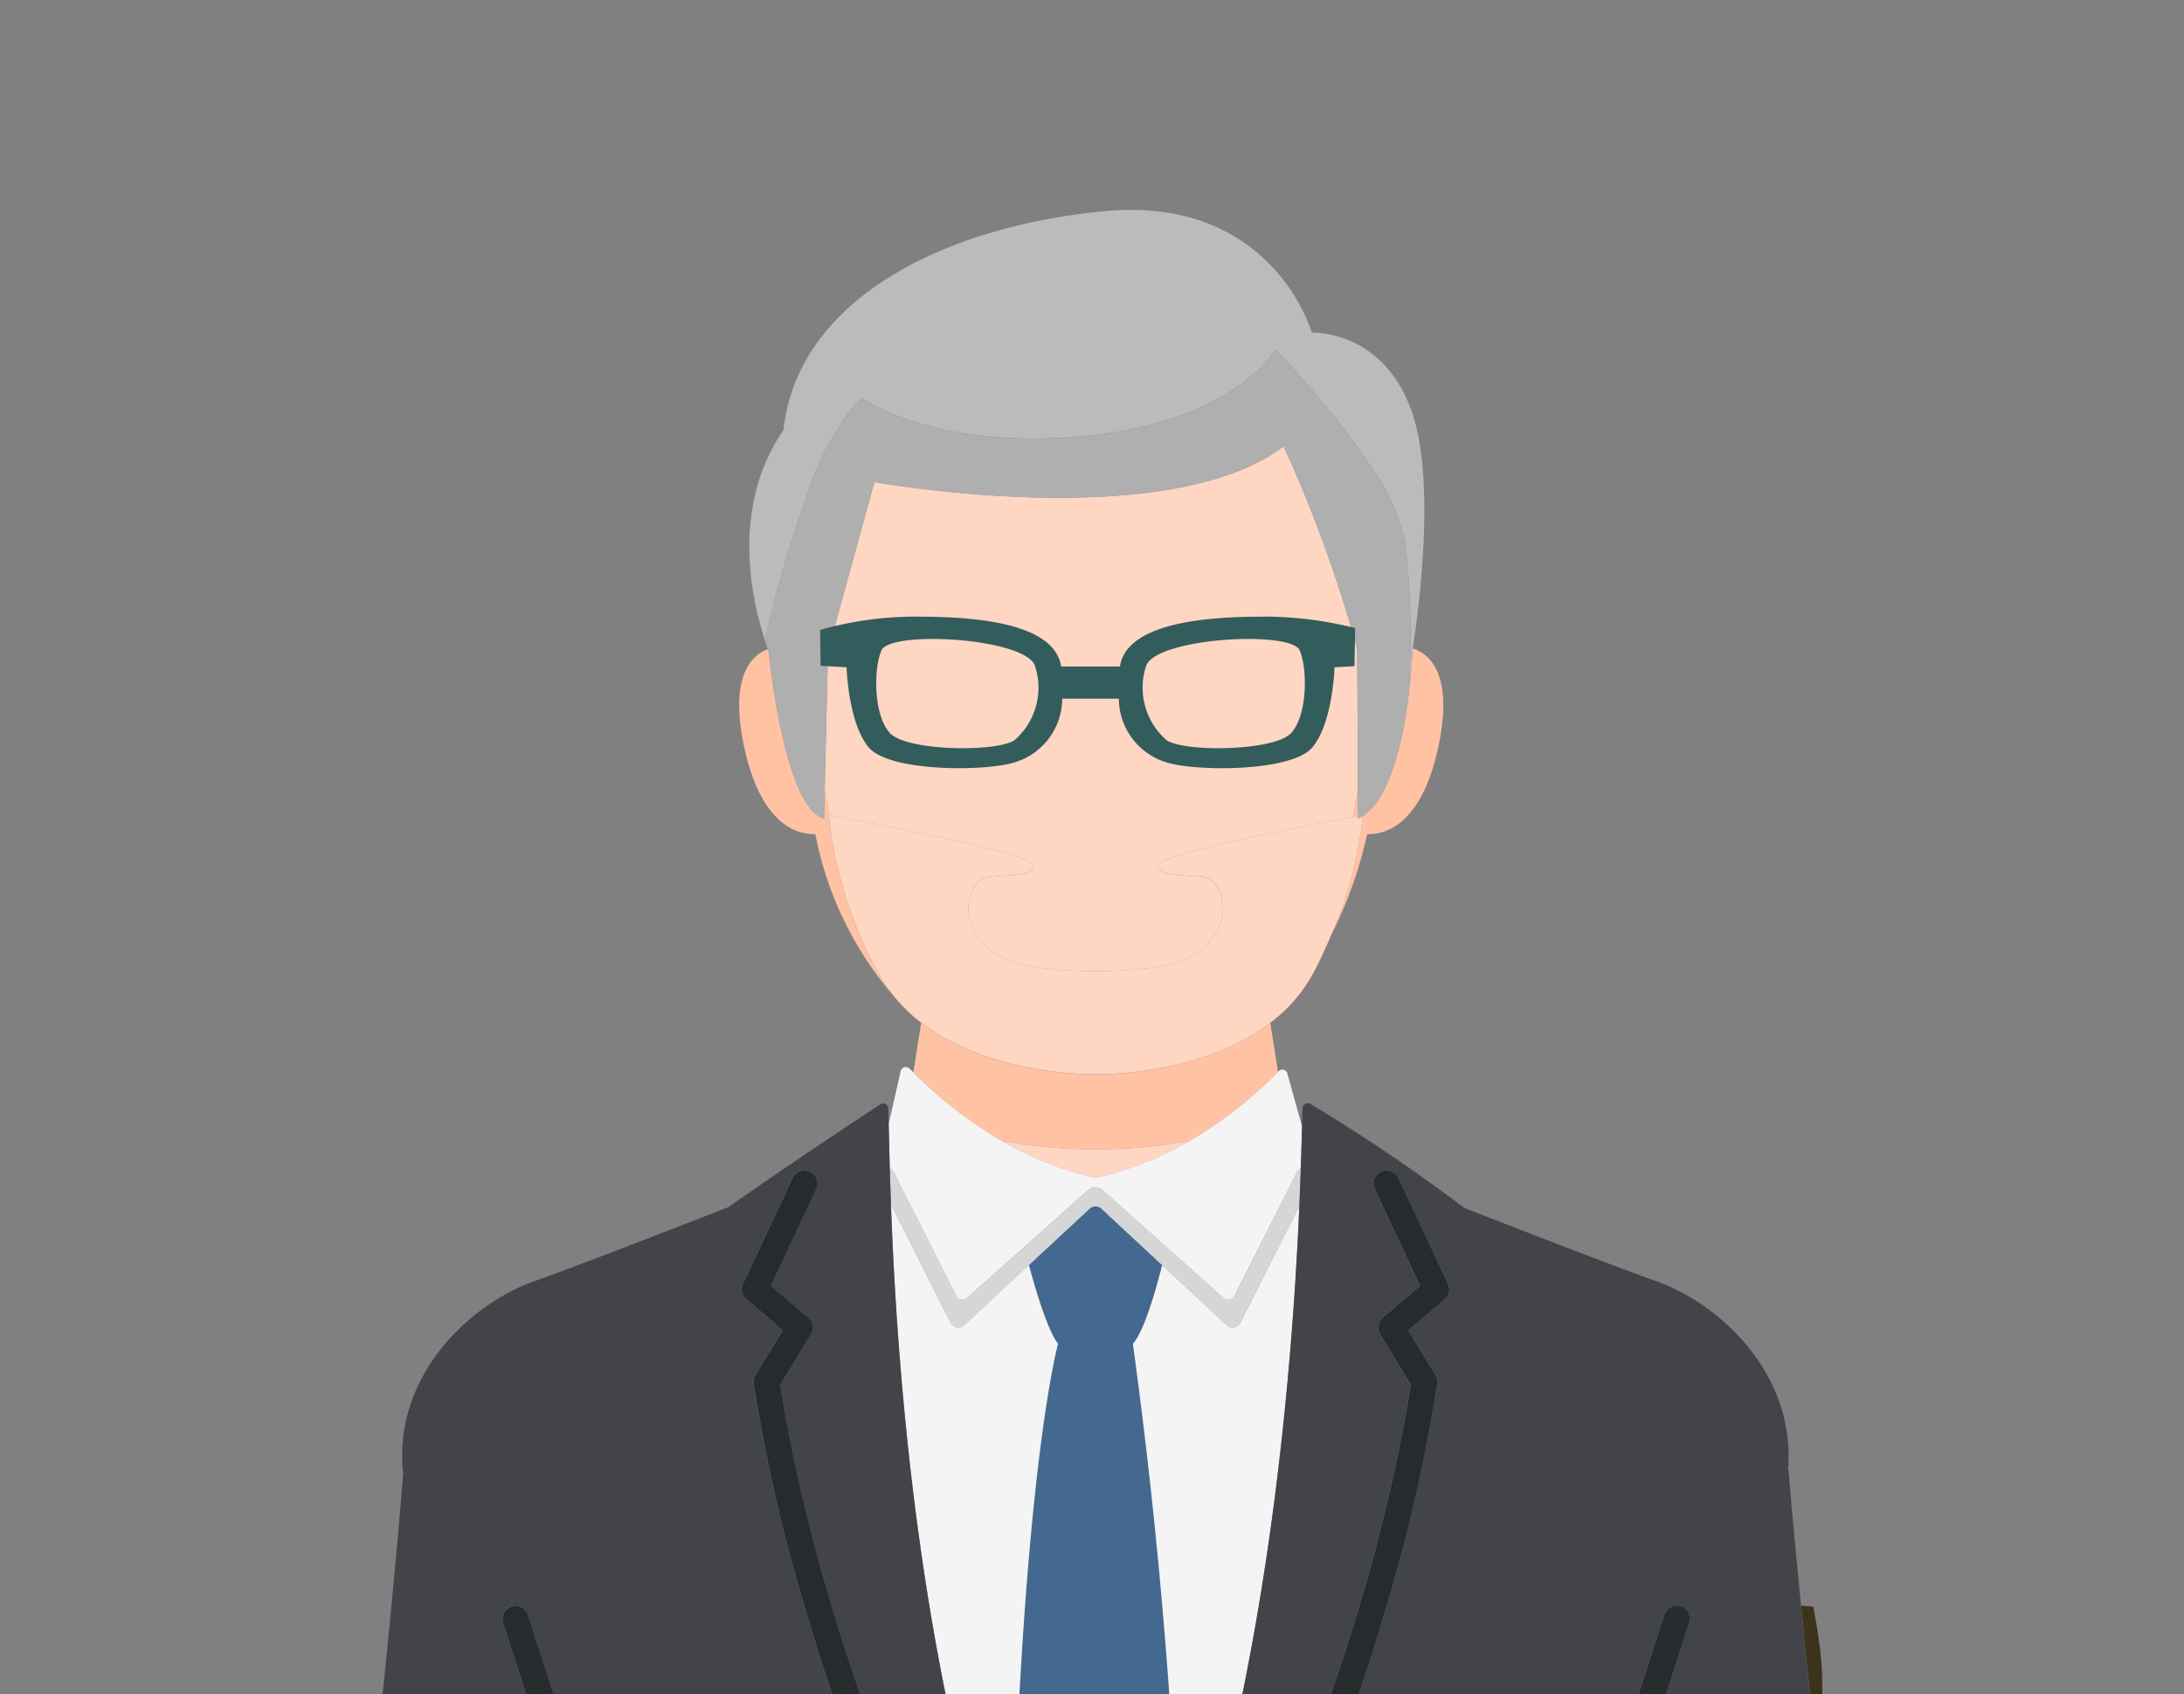
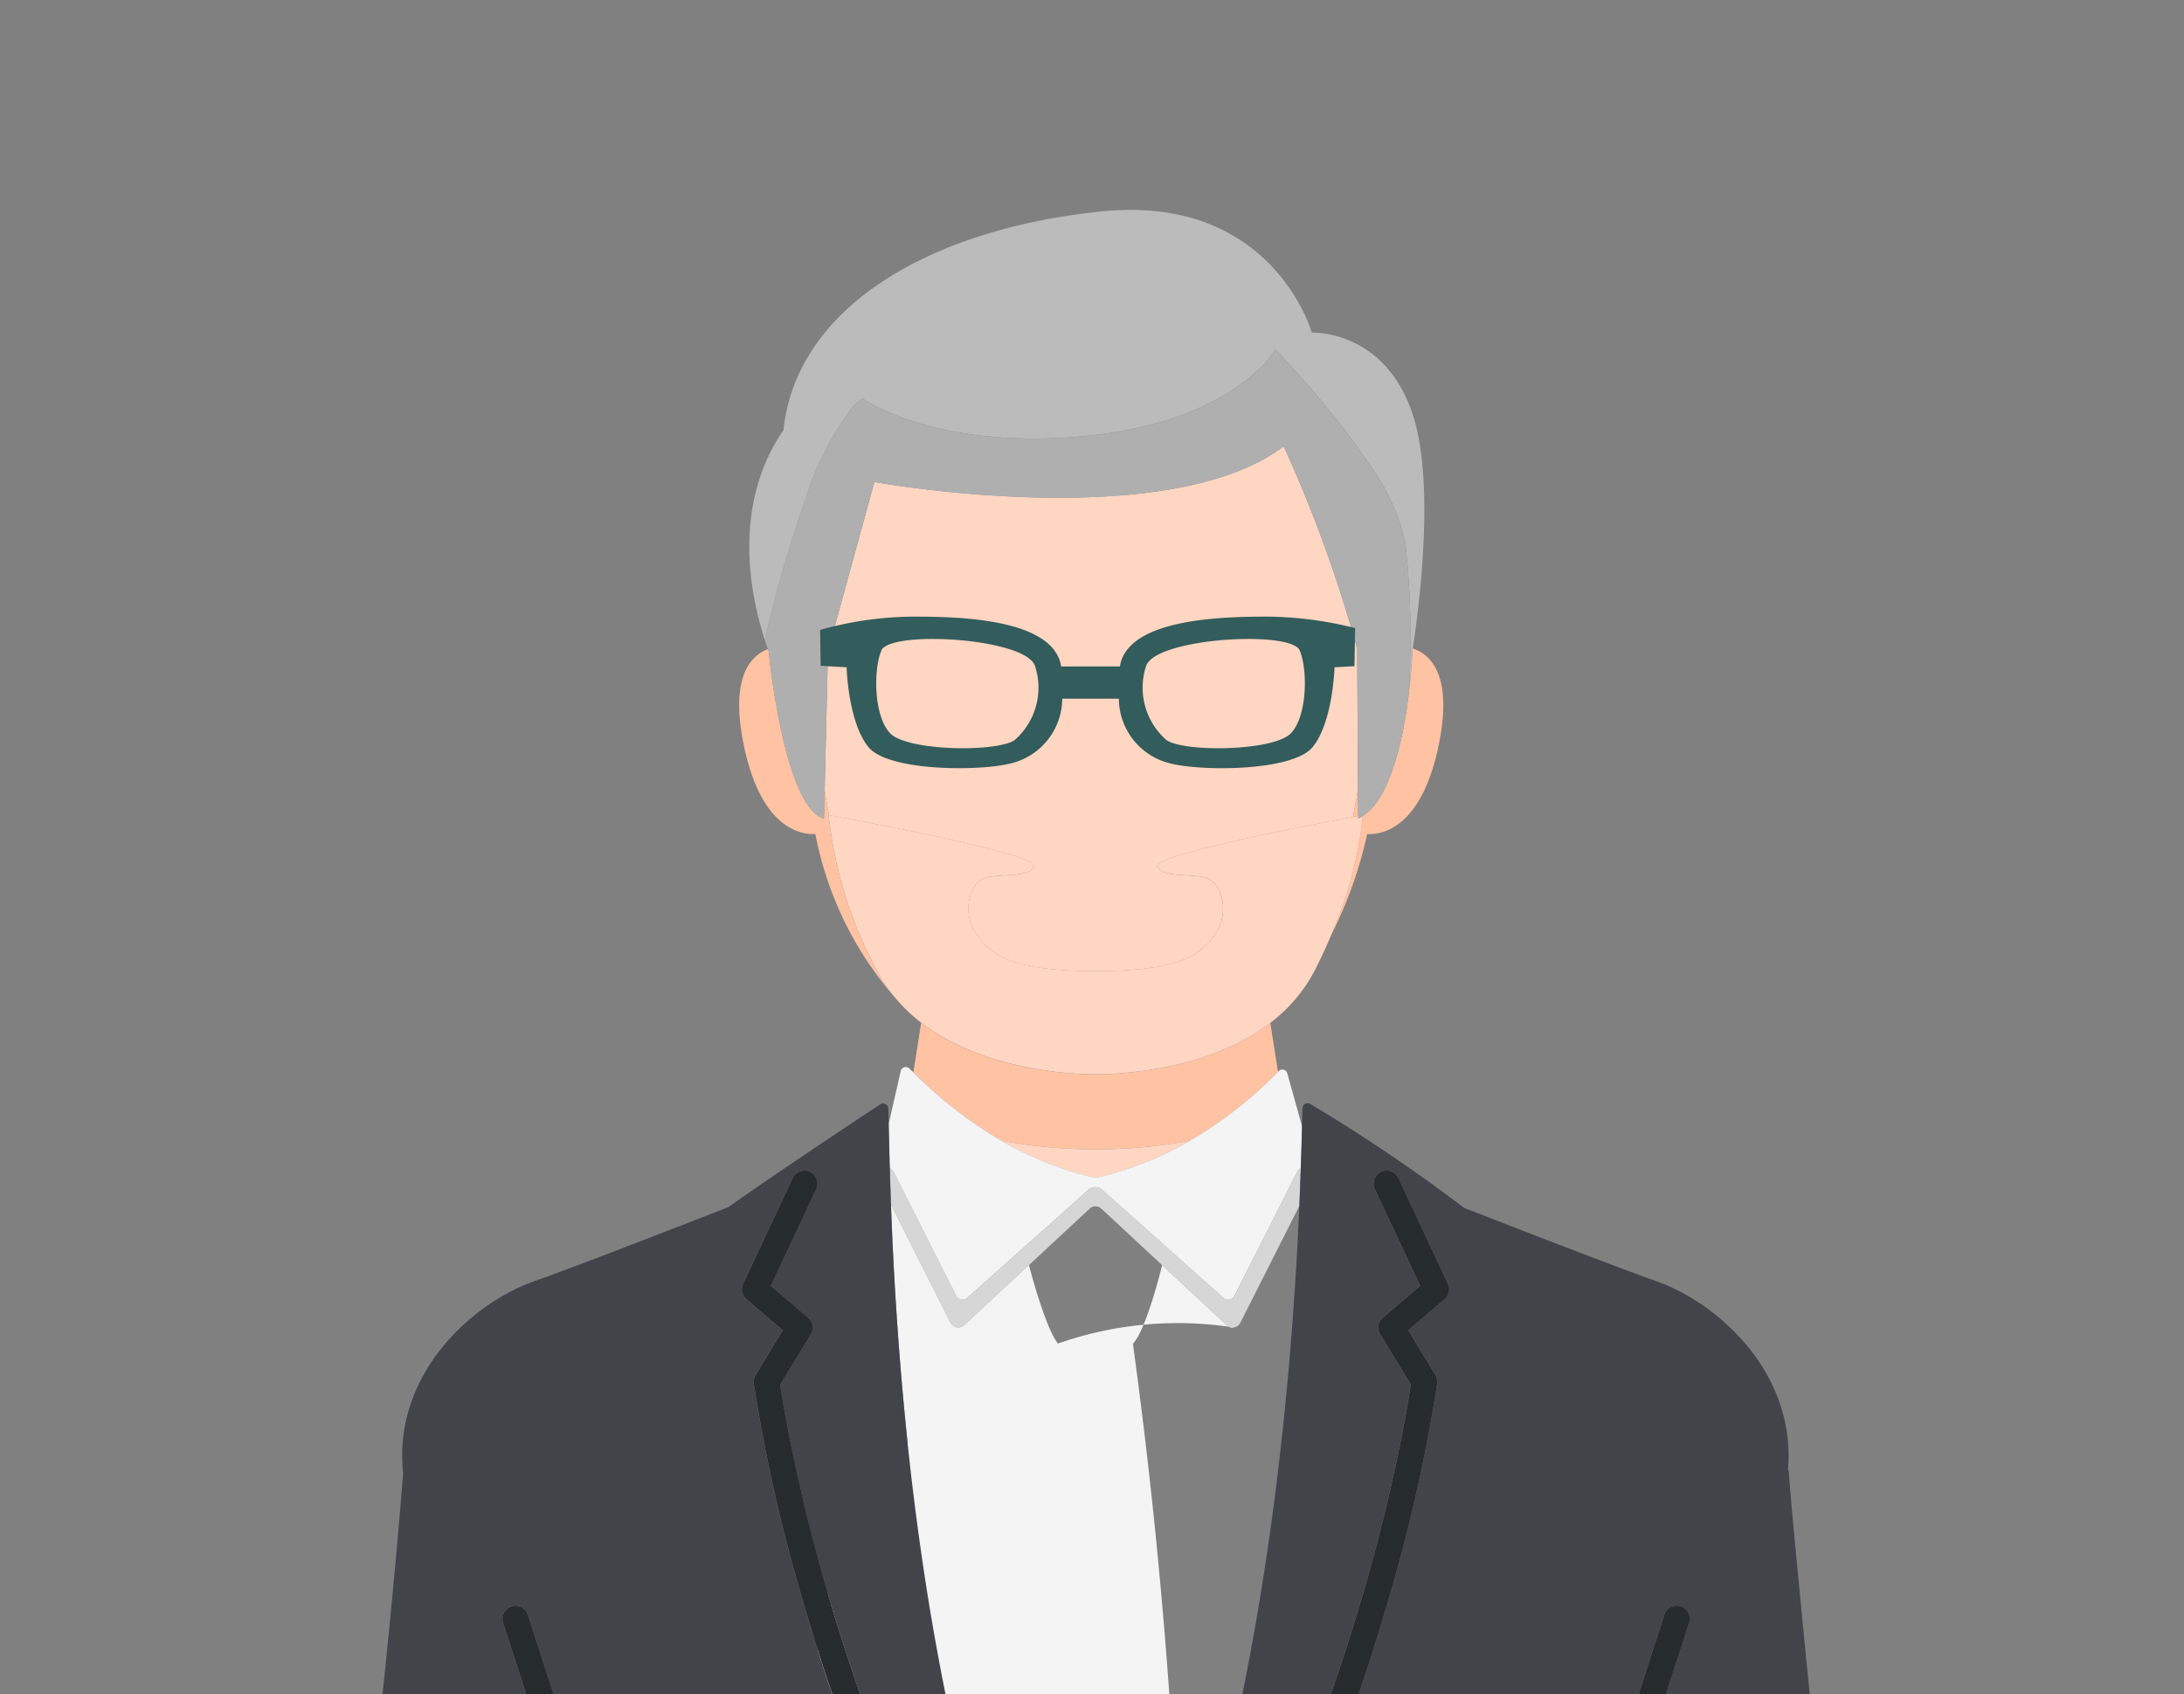
<svg xmlns="http://www.w3.org/2000/svg" width="162.52" height="126.059" viewBox="0 0 162.52 126.059">
  <rect x="0" y="0" width="162.52" height="126.059" fill="#808080" stroke="none" />
  <defs>
    <clipPath id="a">
      <rect width="162.52" height="126.059" fill="none" />
    </clipPath>
  </defs>
  <g transform="translate(0 0)" clip-path="url(#a)">
    <g transform="translate(23.656 15.614)">
      <path d="M210.188-141.205c7.107-.629,14.941-.98,23.173-.98,4.107,0,8.115.088,11.984.254a13.683,13.683,0,0,1-.014-2.275,20.321,20.321,0,0,1,1.8-5.514l-.236.006-3.418-46.465-3.219-46.445c-.209-3.873-.662-7.734-1.055-11.6l-1.193-11.59-2.391-23.172-2.359-22.887h-3.084l-.023.189L227.26-288.47l-5.787,46.416-5.68,46.418-5.883,46.4-.3-.023c.225,1.2.455,2.588.57,3.76A24.125,24.125,0,0,1,210.188-141.205Z" transform="translate(-173.406 547.412)" fill="none" />
      <path d="M240.374-310.934c-.084,2.271.613,9.687.613,9.687l1.881,6.266s2.3.838,2.932-.627-.314-5.133-.314-5.133l.523-4.924,1.113-1.594,1.191,4.631L248-296.551l-1.361,1.99s-2.617.418-3.246,1.465,1.152,2.2,1.152,2.2l3.59-.4,3.008-2.324,2.2-2.512s2.3-2.619,2.725-3.248a14.105,14.105,0,0,0,.941-2.723s.629-2.2.838-3.248c.17-.848-2.268-10.205-3.369-15.072l-9.738-.658C243.187-318.088,240.435-312.564,240.374-310.934Z" transform="translate(-144.091 538.633)" fill="#ffd6c2" />
      <path d="M192.134-305.35c.209,1.049.838,3.248.838,3.248a14.011,14.011,0,0,0,.943,2.723c.418.629,2.723,3.248,2.723,3.248l2.2,2.512,3.008,2.324,3.59.4s1.781-1.154,1.152-2.2-3.246-1.465-3.246-1.465l-1.361-1.99-.314-6.076,1.193-4.631,1.111,1.594.523,4.924s-.943,3.666-.314,5.133,2.934.627,2.934.627l1.879-6.266s.7-7.416.613-9.687c-.061-1.631-2.812-7.154-4.363-10.146l-9.736.658C194.4-315.555,191.964-306.2,192.134-305.35Z" transform="translate(-190.07 538.633)" fill="#ffd6c2" />
      <path d="M244.673-322.376l-3-.193-.146,2.765,2.114.143,9.738.658,1.478.1.189-2.807-2.2-.141Z" transform="translate(-142.991 537.215)" fill="#f4f4f4" />
-       <path d="M195.2-321.852l-2.2.141.189,2.807,1.478-.1,9.737-.658,2.114-.143-.146-2.765-3,.193Z" transform="translate(-189.235 537.215)" fill="#f4f4f4" />
      <path d="M276.159-309.588l-.98.045-3.8.174-23.777,1.08a3.265,3.265,0,0,1-2.781-2.24c-.426-1.4-1.625-5.832-2.68-9.758-.963-3.58-1.8-6.742-1.82-6.809a.775.775,0,0,0-.053-.107,1,1,0,0,0-.086-.178,1.066,1.066,0,0,0-.123-.141.967.967,0,0,0-.135-.117.877.877,0,0,0-.182-.09.691.691,0,0,0-.107-.053.481.481,0,0,0-.055,0,1.039,1.039,0,0,0-.191-.012,1.029,1.029,0,0,0-.191.012c-.02,0-.039,0-.059,0a.88.88,0,0,0-.113.057.814.814,0,0,0-.17.084.788.788,0,0,0-.143.125.764.764,0,0,0-.117.133.873.873,0,0,0-.09.182.76.76,0,0,0-.053.106c-.018.068-.895,3.369-1.883,7.047-1.039,3.863-2.2,8.142-2.615,9.519a3.293,3.293,0,0,1-2.654,2.24L207.2-309.662,204.7-309.8l-2.594-.147a.985.985,0,0,0-1.02.91.966.966,0,0,0,.91,1.02l2.648.15,1.047.061,2.939.166,22.675,1.285a5.194,5.194,0,0,0,4.494-3.609c.441-1.459,1.666-5.975,2.728-9.935.307-1.137.6-2.227.854-3.187.236.881.5,1.871.779,2.906l.109.41c.176.656.355,1.326.537,1.994.9,3.332,1.793,6.611,2.158,7.812a5.2,5.2,0,0,0,4.6,3.611l22.336-1.012,5.277-.238,1.059-.049a.954.954,0,0,0,.7-.369.95.95,0,0,0,.219-.641A.976.976,0,0,0,276.159-309.588Z" transform="translate(-181.526 532.231)" fill="#262b2d" />
      <path d="M224.138-396.352a38.581,38.581,0,0,1-7.027-.654v0a38.755,38.755,0,0,0,7.027.652Z" transform="translate(-166.257 466.267)" fill="none" />
-       <path d="M248.645-368.786a13.014,13.014,0,0,0,.492-3.377,24.032,24.032,0,0,0-.076-3.295c-.113-1.172-.344-2.561-.57-3.758l-.906-.072C247.922-375.784,248.266-372.271,248.645-368.786Z" transform="translate(-137.213 483.155)" fill="#3d331d" />
      <path d="M250.008-408.222c0-.053,0-.106,0-.16a99.638,99.638,0,0,0-5.473-15.078c-8.7,6.605-30.455,2.658-30.455,2.658l-3.453,12.58-.246,10.381c.1.627.215,1.234.336,1.832.6.109,8.756,1.607,12.873,2.758,1.428.4,2.369.754,2.342,1-.107.967-2.793.535-3.76.967s-1.611,2.469-.537,4.08,2.686,2.795,8.916,2.795,7.842-1.182,8.916-2.795.43-3.65-.537-4.08-3.652,0-3.76-.967c-.025-.242.92-.6,2.354-1,3.527-.982,10-2.221,12.168-2.625.137-.668.264-1.348.375-2.053Z" transform="translate(-172.67 441.054)" fill="#ffd6c2" />
      <path d="M227.332-392.072a38.618,38.618,0,0,0,7.029-.654,31.453,31.453,0,0,0,6.537-5.117l-.576-3.652c-4.08,3.131-9.838,3.834-12.99,3.834s-8.91-.7-12.99-3.834l-.582,3.691a32.074,32.074,0,0,0,6.545,5.078A38.581,38.581,0,0,0,227.332-392.072Z" transform="translate(-169.451 461.988)" fill="#ffc2a3" />
      <path d="M213.783-403.38l.039.006c-.121-.6-.234-1.205-.336-1.832l-.049,2.08c-3.006-.859-4.119-12.461-4.119-12.461-.018-.045-.035-.1-.053-.147-1.246.475-2.824,2.023-1.824,7.016,1.285,6.428,4.35,6.8,5.348,6.744l.023.105a26.02,26.02,0,0,0,5.881,12.039,11.033,11.033,0,0,1-1.365-2.057A31.051,31.051,0,0,1,213.783-403.38Z" transform="translate(-175.775 448.419)" fill="#ffc2a3" />
      <path d="M230.509-408.337l.387-.072-.012-1.98C230.773-409.685,230.646-409.005,230.509-408.337Z" transform="translate(-153.487 453.511)" fill="#ffc2a3" />
      <path d="M235.482-412.575l0,.041c-.014.117-.029.238-.045.359-.008.061-.016.121-.023.184-.039.291-.082.592-.131.9l-.029.191c-.045.275-.094.553-.145.834-.012.059-.021.117-.033.176-.061.318-.127.639-.2.959-.018.07-.035.143-.051.213-.068.287-.139.57-.217.852-.014.049-.025.1-.039.146-.088.313-.186.617-.287.916-.023.07-.049.139-.074.209-.1.268-.2.529-.307.781-.014.035-.027.07-.043.105q-.182.4-.387.768c-.033.059-.068.115-.1.174a6.625,6.625,0,0,1-.424.627l-.033.045a4.018,4.018,0,0,1-.506.521c-.043.037-.088.074-.131.107-.078.061-.156.119-.238.172a29.5,29.5,0,0,1-2.367,8.894,31.514,31.514,0,0,0,2.674-7.445l.023-.105c1,.059,4.062-.314,5.348-6.744,1.033-5.166-.691-6.645-1.953-7.062l-.027.193S235.686-414.3,235.482-412.575Z" transform="translate(-154.287 448.396)" fill="#ffc2a3" />
      <path d="M215.166-417.741a4.305,4.305,0,0,1,.77-.687s5.371,3.867,16.543,2.793,14.18-6.445,14.18-6.445,2.117,2.172,4.371,4.99c.869,1.086,1.75,2.262,2.547,3.455a15.672,15.672,0,0,1,2.75,5.949,60.711,60.711,0,0,1,.377,7.8c-.018,1.785-.086,3.043-.1,3.238.2-1.721.252-2.988.252-2.988l.027-.193c.559-3.68,1.668-12.768-.1-17.7-2.176-6.06-7.412-5.8-7.412-5.8s-2.9-10.312-15.629-9.023-22.72,7.09-23.687,16.273c-3.877,5.639-2.445,12.377-1.385,15.621a96.741,96.741,0,0,1,3.068-10.605A22.092,22.092,0,0,1,215.166-417.741Z" transform="translate(-175.409 432.468)" fill="#bbb" />
      <path d="M208.322-415.444c-.066-.182-.135-.377-.205-.592.07.215.139.41.2.592.018.047.035.1.053.147C208.357-415.341,208.338-415.4,208.322-415.444Z" transform="translate(-174.829 448.13)" fill="#bbb" />
      <path d="M243.4-393.955a11.622,11.622,0,0,0,3.338-3.959c.445-.879.832-1.725,1.174-2.537a29.5,29.5,0,0,0,2.367-8.894,2.668,2.668,0,0,1-.342.191v-.191l-.387.072c-2.168.4-8.641,1.643-12.168,2.625-1.434.4-2.379.758-2.354,1,.107.967,2.793.535,3.76.967s1.611,2.469.537,4.08-2.685,2.795-8.916,2.795-7.842-1.182-8.916-2.795-.43-3.65.537-4.08,3.652,0,3.76-.967c.027-.242-.914-.6-2.342-1-4.117-1.15-12.275-2.648-12.873-2.758l-.039-.006a31.051,31.051,0,0,0,3.545,11.494,11.033,11.033,0,0,0,1.365,2.057,12.257,12.257,0,0,0,1.973,1.9c4.08,3.131,9.836,3.834,12.99,3.834S239.317-390.824,243.4-393.955Z" transform="translate(-172.525 454.447)" fill="#ffd6c2" />
      <path d="M208.387-404.7s1.113,11.6,4.119,12.461l.049-2.08L212.8-404.7l3.453-12.58s21.754,3.947,30.455-2.658a99.638,99.638,0,0,1,5.473,15.078c0,.055,0,.107,0,.16l.059,10.289.012,1.98v.191a2.668,2.668,0,0,0,.342-.191c.082-.053.16-.111.238-.172.043-.033.088-.07.131-.107a4.018,4.018,0,0,0,.506-.521l.033-.045a6.625,6.625,0,0,0,.424-.627c.033-.059.068-.115.1-.174q.205-.363.387-.768c.016-.035.029-.07.043-.105.109-.252.211-.514.307-.781.025-.07.051-.139.074-.209.1-.3.2-.6.287-.916.014-.049.025-.1.039-.146.078-.281.148-.564.217-.852.016-.07.033-.143.051-.213.072-.32.139-.641.2-.959.012-.059.021-.117.033-.176.051-.281.1-.559.145-.834l.029-.191c.049-.309.092-.609.131-.9.008-.062.016-.123.023-.184.016-.121.031-.242.045-.359l0-.041c.012-.2.08-1.453.1-3.238a60.709,60.709,0,0,0-.377-7.8,15.672,15.672,0,0,0-2.75-5.949c-.8-1.193-1.678-2.369-2.547-3.455-2.254-2.818-4.371-4.99-4.371-4.99s-3.008,5.371-14.18,6.445-16.543-2.793-16.543-2.793a4.305,4.305,0,0,0-.77.688,22.092,22.092,0,0,0-3.43,6.674,96.741,96.741,0,0,0-3.068,10.605v0l.029.084c.07.215.139.41.205.592C208.352-404.806,208.372-404.748,208.387-404.7Z" transform="translate(-174.843 437.537)" fill="#afafaf" />
      <path d="M224.138-396.353a38.755,38.755,0,0,1-7.027-.652,24.64,24.64,0,0,0,7.008,2.77,24.857,24.857,0,0,0,7.047-2.77,38.756,38.756,0,0,1-7.027.652Z" transform="translate(-166.257 466.268)" fill="#ffd6c2" />
      <path d="M220.709-396.352a38.756,38.756,0,0,0,7.027-.652l0,0a38.618,38.618,0,0,1-7.029.654Z" transform="translate(-162.828 466.267)" fill="#ffd6c2" />
-       <path d="M228.731-390.127l-4.523-4.207a.642.642,0,0,0-.873,0l-4.518,4.2c.316,1.187,1.334,4.818,2.166,5.852,0,0-2.859,10.269-3.506,44.013A81.849,81.849,0,0,0,223.77-326.4a87.7,87.7,0,0,0,6.353-14.59,404.438,404.438,0,0,0-3.566-43.291C227.475-385.28,228.434-388.928,228.731-390.127Z" transform="translate(-165.908 468.65)" fill="#436991" />
      <path d="M238.512-386.453a.514.514,0,0,1-.8.152l-9.035-8.055a.767.767,0,0,0-1.021,0l-9.035,8.053a.513.513,0,0,1-.8-.152l-4.654-9.217a.64.64,0,0,0-.3-.281c.023.824.053,1.725.088,2.717l4.435,8.781a.65.65,0,0,0,.482.348.747.747,0,0,0,.092.006.647.647,0,0,0,.471-.2l4.781-4.447,4.518-4.2a.642.642,0,0,1,.873,0l4.523,4.207L237.9-384.3a.644.644,0,0,0,.471.2.772.772,0,0,0,.092-.006.65.65,0,0,0,.482-.348l4.394-8.7c.045-1.016.08-1.941.107-2.783a.625.625,0,0,0-.281.27Z" transform="translate(-170.305 467.271)" fill="#d6d6d6" />
-       <path d="M229.638-385.471a.772.772,0,0,1-.092.006.644.644,0,0,1-.471-.2l-4.775-4.443c-.3,1.2-1.256,4.848-2.174,5.848a404.438,404.438,0,0,1,3.566,43.291c6.631-19.5,8.318-41.924,8.822-53.548l-4.394,8.7A.65.65,0,0,1,229.638-385.471Z" transform="translate(-161.477 468.635)" fill="#f4f4f4" />
+       <path d="M229.638-385.471a.772.772,0,0,1-.092.006.644.644,0,0,1-.471-.2l-4.775-4.443c-.3,1.2-1.256,4.848-2.174,5.848a404.438,404.438,0,0,1,3.566,43.291l-4.394,8.7A.65.65,0,0,1,229.638-385.471Z" transform="translate(-161.477 468.635)" fill="#f4f4f4" />
      <path d="M223.171-390.078l-4.781,4.447a.647.647,0,0,1-.471.2.747.747,0,0,1-.092-.006.65.65,0,0,1-.482-.348l-4.435-8.781c.432,11.773,1.984,34.75,8.922,54.349.646-33.744,3.506-44.013,3.506-44.013C224.5-385.259,223.487-388.89,223.171-390.078Z" transform="translate(-170.262 468.597)" fill="#f4f4f4" />
      <path d="M212.9-392.278a.64.64,0,0,1,.3.281l4.654,9.217a.513.513,0,0,0,.8.152l9.035-8.053a.767.767,0,0,1,1.021,0l9.035,8.055a.514.514,0,0,0,.8-.152L243.208-392a.625.625,0,0,1,.281-.27c.043-1.248.072-2.3.094-3.117l-1.1-3.953a.38.38,0,0,0-.631-.176l-.061.061a31.453,31.453,0,0,1-6.537,5.117l0,0a24.857,24.857,0,0,1-7.047,2.77,24.64,24.64,0,0,1-7.008-2.77v0a32.074,32.074,0,0,1-6.545-5.078c-.1-.094-.219-.215-.3-.289a.384.384,0,0,0-.641.2l-.895,3.93C212.843-394.737,212.867-393.628,212.9-392.278Z" transform="translate(-170.345 463.596)" fill="#f4f4f4" />
      <path d="M302.5-350.539c-.379-3.484-.723-7-1.061-10.5-.322-3.348-.66-6.687-.926-10.08l-.051.012c.637-7.057-4.965-12.383-9.846-14.1-1.176-.414-3.176-1.164-5.527-2.062-2.652-1.014-5.756-2.217-8.711-3.369a126.661,126.661,0,0,0-11.457-7.74.377.377,0,0,0-.574.311c-.012.332-.025.8-.041,1.371-.021.813-.051,1.869-.094,3.117-.027.842-.062,1.768-.107,2.783-.5,11.625-2.191,34.049-8.822,53.548a87.7,87.7,0,0,1-6.353,14.59,81.849,81.849,0,0,1-6.293-13.867c-6.937-19.6-8.49-42.576-8.922-54.349-.035-.992-.064-1.893-.088-2.717-.037-1.35-.061-2.459-.082-3.3-.01-.455-.02-.856-.031-1.143a.383.383,0,0,0-.6-.307c-1.857,1.225-7.8,5.16-11.295,7.643-5.609,2.189-11.855,4.6-14.381,5.488-4.932,1.73-10.6,7.152-9.822,14.32-.8,10.113-1.889,19.976-3.014,29.945l-1.674,15.09c-.545,5.062-1.121,10.107-1.439,15.443-.342,5.473-.23,10.664-.09,15.779.068,5.121.375,10.166.545,15.2.439,10.088.936,20.029,1.135,30.146l1.951-.125,2.2-.141,8.168-.525,3-.191,1.525-.1a285.887,285.887,0,0,1-1.348-29.416c-.039-4.9.154-9.787.379-14.6.3-4.816.711-9.568,1.434-13.978.549-3.219,1.2-6.559,1.936-9.916.943,9.756,2.066,17.994,1.77,29.1-1.977,15.113-3.459,41.125-3.795,47.312a1.285,1.285,0,0,0,1.281,1.353l2.8.012-.25,8.8-.537,23.365-1.1,46.734-1.625,46.7-1.424,46.72.428.033,17.588,1.379.3.023,5.883-46.4,5.68-46.418,5.787-46.416,2.895-23.211.023-.189h3.084l2.359,22.887,2.391,23.172,1.193,11.59c.393,3.863.846,7.725,1.055,11.6l3.219,46.445,3.418,46.465.236-.006,17.806-.473.322-.008.949-46.711.752-46.73c.137-15.576.07-31.154.115-46.738l.027-23.379-.037-9.029-5.277.238-22.336,1.012a5.2,5.2,0,0,1-4.6-3.611c-.365-1.2-1.26-4.48-2.158-7.812-.182-.668-.361-1.338-.537-1.994l-.109-.41c-.279-1.035-.543-2.025-.779-2.906-.256.961-.547,2.051-.854,3.187-1.062,3.961-2.287,8.477-2.728,9.935a5.194,5.194,0,0,1-4.494,3.609l-22.675-1.285-2.939-.166-1.047-.061-2.648-.15a.966.966,0,0,1-.91-1.02.985.985,0,0,1,1.02-.91l2.594.147,2.492.143,24.105,1.373a3.293,3.293,0,0,0,2.654-2.24c.416-1.377,1.576-5.656,2.615-9.519.988-3.678,1.865-6.979,1.883-7.047a.76.76,0,0,1,.053-.106.873.873,0,0,1,.09-.182.764.764,0,0,1,.117-.133.788.788,0,0,1,.143-.125.814.814,0,0,1,.17-.084.88.88,0,0,1,.113-.057c.02-.006.039,0,.059,0a1.029,1.029,0,0,1,.191-.012,1.039,1.039,0,0,1,.191.012.481.481,0,0,1,.055,0,.691.691,0,0,1,.107.053.877.877,0,0,1,.182.09.967.967,0,0,1,.135.117,1.066,1.066,0,0,1,.123.141,1,1,0,0,1,.086.178.775.775,0,0,1,.053.107c.018.066.857,3.228,1.82,6.809,1.055,3.926,2.254,8.353,2.68,9.758a3.265,3.265,0,0,0,2.781,2.24l23.777-1.08,3.8-.174.98-.045a.976.976,0,0,1,1.01.922.95.95,0,0,1-.219.641,1.267,1.267,0,0,0,.645-1.135c-.213-6.148-1.2-32.2-3.18-47.334-.3-11.223.85-19.519,1.8-29.406.76,3.459,1.436,6.9,2,10.219.725,4.41,1.131,9.162,1.436,13.978.223,4.816.416,9.707.377,14.6a285.9,285.9,0,0,1-1.348,29.416l1.525.1,3,.191,8.168.525,2.2.141,1.951.125c.2-10.117.7-20.058,1.137-30.146.168-5.037.475-10.082.543-15.2.141-5.115.252-10.307-.09-15.779-.318-5.336-.895-10.381-1.439-15.443l-.674-6.08-1-9.01C303.19-344.146,302.85-347.342,302.5-350.539Zm-89.346,32.25a.707.707,0,0,1-.092,0,.96.96,0,0,1-.824-.479.951.951,0,0,1-.137-.4l-.514-5.424-1.93-20.344-4.332-13.381-.473-1.459a.966.966,0,0,1,.621-1.217.965.965,0,0,1,1.219.621l.922,2.852,2.432,7.506,1.482,4.582a.85.85,0,0,1,.043.207l1.978,20.851.475,5.023A.965.965,0,0,1,213.158-318.289Zm29.373-9.225a123.48,123.48,0,0,1-15.01-32.7,123.624,123.624,0,0,1-4.016-17.363.966.966,0,0,1,.133-.627l2.031-3.334-2.713-2.312a.965.965,0,0,1-.248-1.146l3.691-7.863a.965.965,0,0,1,1.287-.463.964.964,0,0,1,.463,1.285l-.063.137-.566,1.205-2.748,5.854,2.748,2.342.029.025a.968.968,0,0,1,.2,1.24l-.229.377-2.051,3.363c.162,1.088.756,4.771,2.051,9.992,2.293,9.25,6.8,23.342,15.041,36.486a90.608,90.608,0,0,0,5.67,8.074.965.965,0,0,1-.16,1.357.961.961,0,0,1-.6.209.971.971,0,0,1-.76-.367C245.228-323.623,243.842-325.556,242.531-327.514Zm6.4,46.99a2.417,2.417,0,0,1-2.416-2.418,2.416,2.416,0,0,1,2.416-2.416,2.417,2.417,0,0,1,2.418,2.416A2.417,2.417,0,0,1,248.935-280.524Zm2.387-30.263a2.407,2.407,0,0,1-2.387,2.119,2.41,2.41,0,0,1-2.387-2.119,2.459,2.459,0,0,1-.029-.3,2.417,2.417,0,0,1,2.416-2.418,2.417,2.417,0,0,1,2.418,2.418A2.123,2.123,0,0,1,251.322-310.787Zm4.164-16.943c-1.352,2.031-2.787,4.037-4.328,5.988a.971.971,0,0,1-.76.367.96.96,0,0,1-.6-.209.965.965,0,0,1-.16-1.357,90.948,90.948,0,0,0,5.8-8.275c8.162-13.086,12.631-27.074,14.912-36.275,1.3-5.227,1.889-8.912,2.051-10l-2.051-3.365-.229-.375a.97.97,0,0,1,.2-1.24l.029-.025,2.748-2.342-2.748-5.854-.566-1.205-.064-.137a.967.967,0,0,1,.465-1.285.965.965,0,0,1,1.285.463L275.163-385a.968.968,0,0,1-.248,1.146l-2.713,2.312,2.031,3.334a.954.954,0,0,1,.133.627,123.681,123.681,0,0,1-4.016,17.365A123.73,123.73,0,0,1,255.486-327.73Zm30.373,8.57a1.04,1.04,0,0,1-.062.219.948.948,0,0,1-.074.178.96.96,0,0,1-.824.479.706.706,0,0,1-.092,0,.965.965,0,0,1-.871-1.053l.477-5.023,1.977-20.851a.848.848,0,0,1,.043-.207l1.355-4.189,2.566-7.924.914-2.826a.966.966,0,0,1,1.219-.621.966.966,0,0,1,.621,1.217l-.455,1.408-4.35,13.432Z" transform="translate(-191.073 464.907)" fill="#42444a" />
      <path d="M232.081-323.824a.961.961,0,0,0,.6-.209.965.965,0,0,0,.16-1.357,90.608,90.608,0,0,1-5.67-8.074c-8.242-13.144-12.748-27.236-15.041-36.486-1.295-5.221-1.889-8.9-2.051-9.992l2.051-3.363.229-.377a.968.968,0,0,0-.2-1.24l-.029-.025-2.748-2.342,2.748-5.854.566-1.205.063-.137a.964.964,0,0,0-.463-1.285.965.965,0,0,0-1.287.463l-3.691,7.863a.965.965,0,0,0,.248,1.146l2.713,2.312-2.031,3.334a.966.966,0,0,0-.133.627,123.624,123.624,0,0,0,4.016,17.363,123.48,123.48,0,0,0,15.01,32.7c1.311,1.957,2.7,3.891,4.184,5.771A.971.971,0,0,0,232.081-323.824Z" transform="translate(-175.68 467.356)" fill="#262b2d" />
      <path d="M241.872-362.66a123.681,123.681,0,0,0,4.016-17.365.954.954,0,0,0-.133-.627l-2.031-3.334,2.713-2.312a.968.968,0,0,0,.248-1.146l-3.693-7.863a.965.965,0,0,0-1.285-.463.967.967,0,0,0-.465,1.285l.064.137.566,1.205,2.748,5.854-2.748,2.342-.029.025a.97.97,0,0,0-.2,1.24l.229.375,2.051,3.365c-.162,1.09-.754,4.775-2.051,10-2.281,9.2-6.75,23.189-14.912,36.275a90.948,90.948,0,0,1-5.8,8.275.965.965,0,0,0,.16,1.357.96.96,0,0,0,.6.209.971.971,0,0,0,.76-.367c1.541-1.951,2.976-3.957,4.328-5.988A123.73,123.73,0,0,0,241.872-362.66Z" transform="translate(-162.595 467.356)" fill="#262b2d" />
      <path d="M204.873-363.468a.85.85,0,0,0-.043-.207l-1.482-4.582-2.432-7.506-.922-2.852a.965.965,0,0,0-1.219-.621.966.966,0,0,0-.621,1.217l.473,1.459,4.332,13.381,1.93,20.344.514,5.424a.951.951,0,0,0,.137.4.96.96,0,0,0,.824.479.707.707,0,0,0,.092,0,.965.965,0,0,0,.871-1.053l-.475-5.023Z" transform="translate(-184.37 483.159)" fill="#262b2d" />
      <path d="M242.988-363.179l4.35-13.432.455-1.408a.966.966,0,0,0-.621-1.217.966.966,0,0,0-1.219.621l-.914,2.826-2.566,7.924-1.355,4.189a.848.848,0,0,0-.043.207L239.1-342.617l-.477,5.023a.965.965,0,0,0,.871,1.053.706.706,0,0,0,.092,0,.96.96,0,0,0,.824-.479.948.948,0,0,0,.074-.178,1.04,1.04,0,0,0,.063-.219Z" transform="translate(-145.76 483.159)" fill="#262b2d" />
      <path d="M221.878-354.948a2.417,2.417,0,0,0-2.416,2.418,2.459,2.459,0,0,0,.029.3,2.41,2.41,0,0,0,2.387,2.119,2.407,2.407,0,0,0,2.387-2.119,2.123,2.123,0,0,0,.031-.3A2.417,2.417,0,0,0,221.878-354.948Z" transform="translate(-164.016 506.353)" fill="#262b2d" />
      <path d="M221.878-340.538a2.416,2.416,0,0,0-2.416,2.416,2.417,2.417,0,0,0,2.416,2.418,2.417,2.417,0,0,0,2.418-2.418A2.417,2.417,0,0,0,221.878-340.538Z" transform="translate(-164.016 520.088)" fill="#262b2d" />
      <path d="M213.818-407.249c1.525,1.842,8.721,1.813,10.881,1.117a4.982,4.982,0,0,0,3.527-4.732h4.213a4.983,4.983,0,0,0,3.525,4.732c2.162.7,9.357.725,10.883-1.117s1.641-5.951,1.641-5.951l1.484-.086.051-2.834a27.837,27.837,0,0,0-6.367-.85c-3.006,0-10.568.02-11.135,3.707h-4.377c-.566-3.687-8.131-3.707-11.135-3.707a26.053,26.053,0,0,0-6.8.988l.041,2.67,1.93.111S212.291-409.091,213.818-407.249Zm32.041-7.285c.633,1.32.648,4.928-.621,6.248s-7.891,1.422-9.25.508a5.179,5.179,0,0,1-1.516-5.537C235.2-415.347,244.861-415.956,245.859-414.534Zm-31.05,0c1-1.422,10.66-.813,11.385,1.219a5.173,5.173,0,0,1-1.518,5.537c-1.359.914-7.98.811-9.25-.508S214.172-413.214,214.809-414.534Z" transform="translate(-172.837 447.24)" fill="#335c5c" />
    </g>
  </g>
</svg>